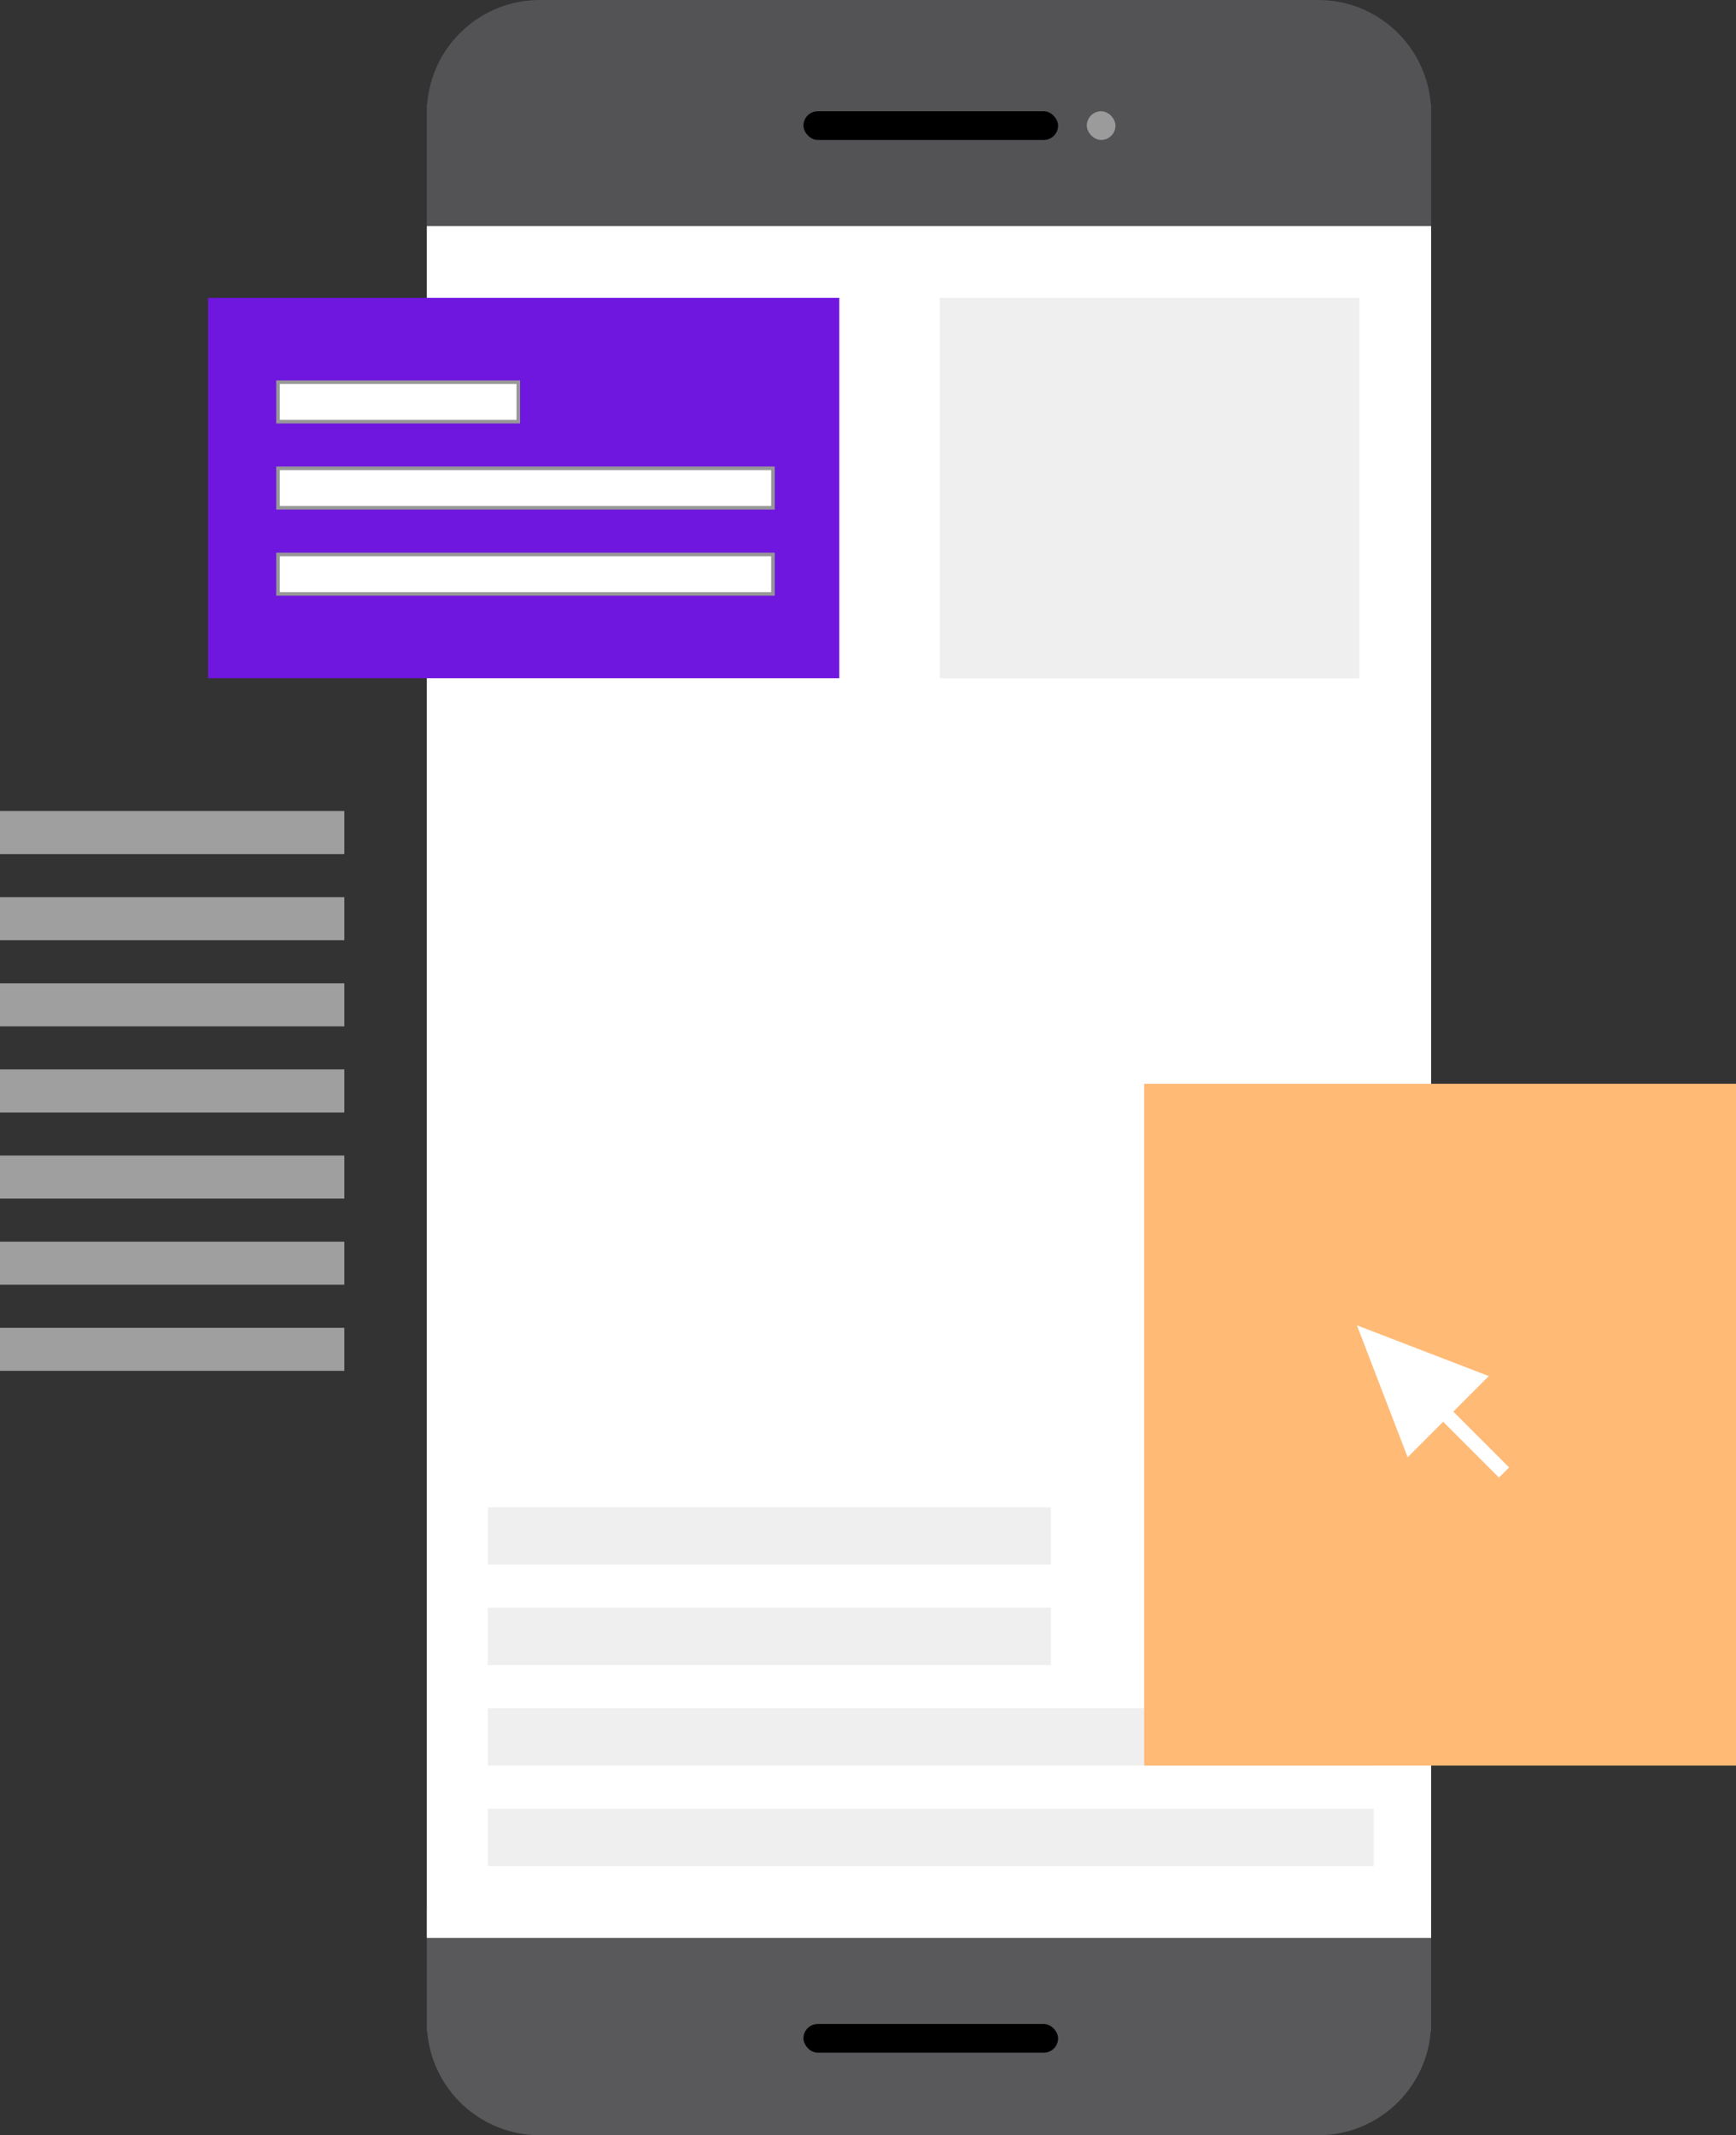
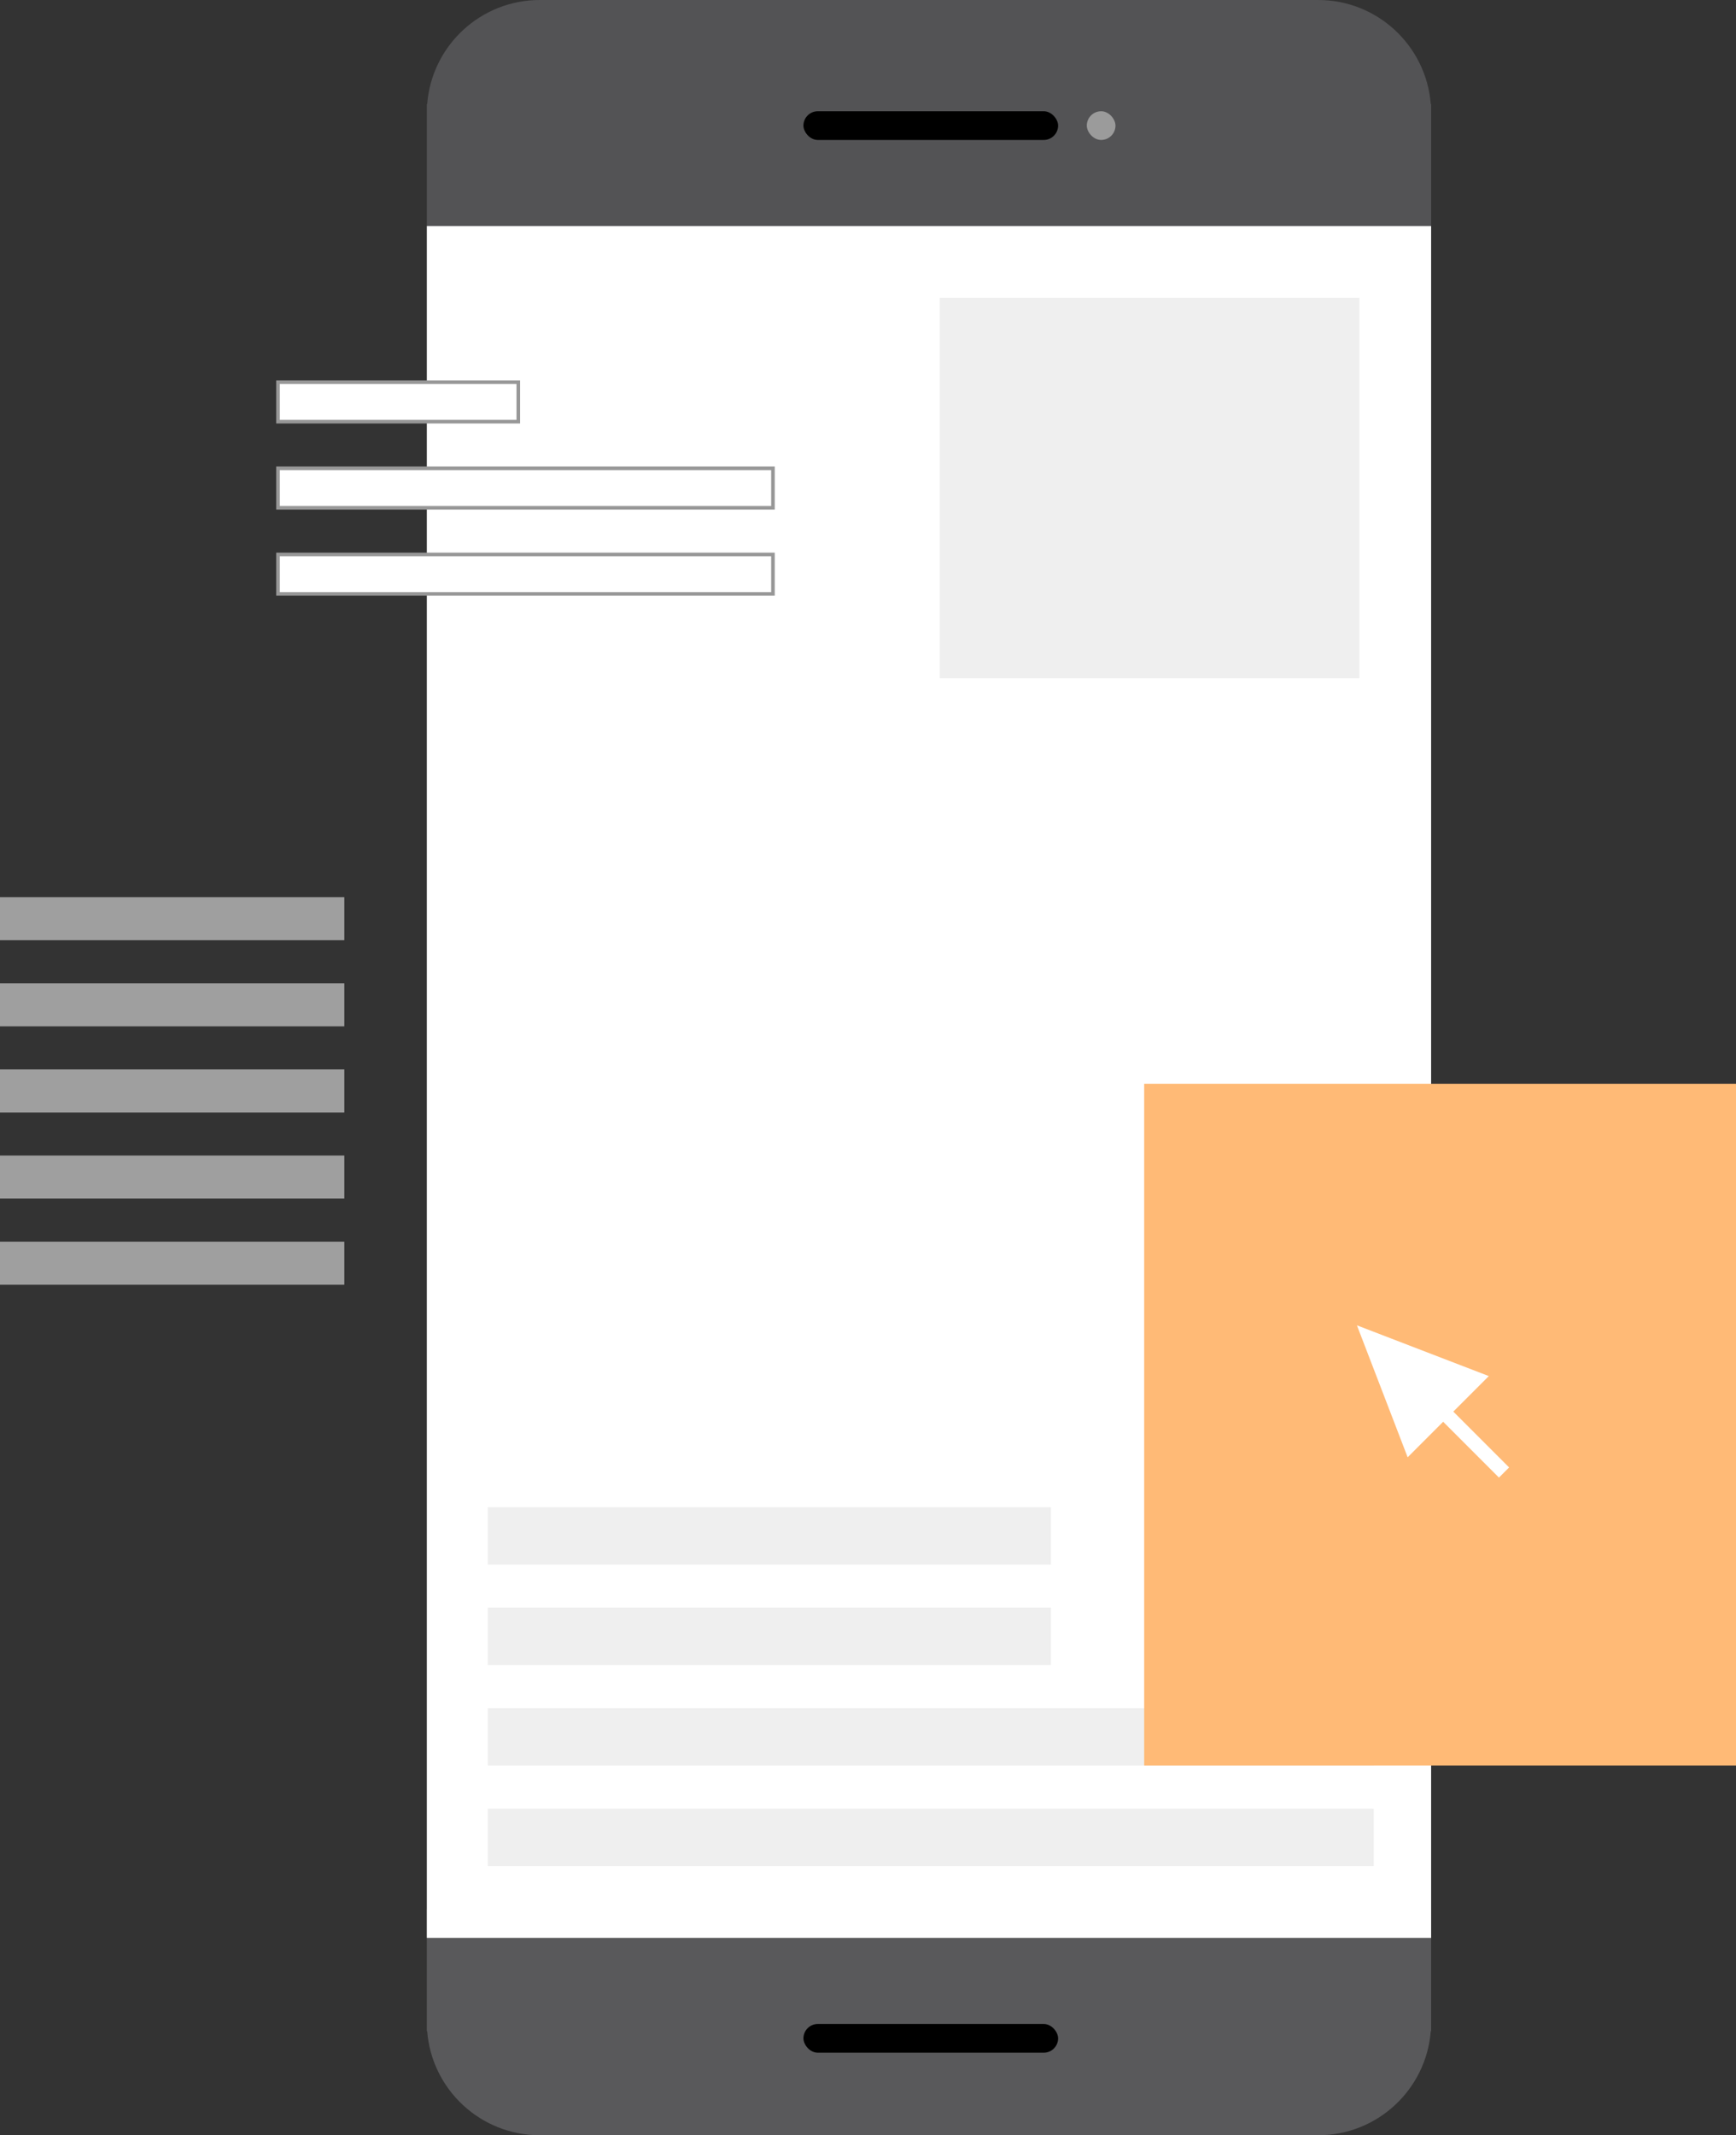
<svg xmlns="http://www.w3.org/2000/svg" xmlns:xlink="http://www.w3.org/1999/xlink" width="484px" height="595px" viewBox="0 0 484 595" version="1.1">
  <rect x="0" y="0" width="484" height="595" fill="#333333" stroke="none" />
  <title>illus</title>
  <desc>Created with Sketch.</desc>
  <defs>
    <rect id="path-1" x="141" y="232" width="145" height="154" />
    <mask id="mask-2" maskContentUnits="userSpaceOnUse" maskUnits="objectBoundingBox" x="-6" y="-6" width="157" height="166">
      <rect x="135" y="226" width="157" height="166" fill="white" />
      <use xlink:href="#path-1" fill="black" />
    </mask>
  </defs>
  <g id="Login" stroke="none" stroke-width="1" fill="none" fill-rule="evenodd">
    <g id="01b_login_splash" transform="translate(-61, -170)">
      <g id="illus" transform="translate(61, 170)">
        <path d="M119.098,29 C120.372,12.772 133.944,3.04120019e-15 150.5,0 L367.5,0 C384.056,-3.04120019e-15 397.628,12.772 398.902,29 L399,29 L399,63 L119,63 L119,29 L119.098,29 Z" id="Rectangle-Copy-4" fill="#535355" />
        <path d="M119.098,561 C120.372,544.772 133.944,532 150.5,532 L367.5,532 C384.056,532 397.628,544.772 398.902,561 L399,561 L399,595 L119,595 L119,561 L119.098,561 Z" id="Rectangle-Copy-5" fill="#59595B" transform="translate(259, 563.5) scale(1, -1) translate(-259, -563.5) " />
        <rect id="Rectangle-Copy" fill="#FFFFFF" x="119" y="63" width="280" height="477" />
-         <rect id="Rectangle" fill="#6F16DF" x="58" y="83" width="176" height="106" />
        <rect id="Rectangle" fill="#EFEFEF" x="136" y="476" width="247" height="16" />
        <rect id="Rectangle-Copy-11" fill="#EFEFEF" x="136" y="504" width="247" height="16" />
        <rect id="Rectangle-Copy-6" fill="#EFEFEF" x="136" y="420" width="157" height="16" />
        <rect id="Rectangle-Copy-9" fill="#EFEFEF" x="136" y="448" width="157" height="16" />
        <rect id="Rectangle-Copy-7" stroke="#979797" fill="#FFFFFF" x="77.5" y="106.5" width="67" height="11" />
-         <rect id="Rectangle-Copy-21" fill="#9F9F9F" x="0" y="226" width="96" height="12" />
        <rect id="Rectangle-Copy-23" fill="#9F9F9F" x="0" y="274" width="96" height="12" />
        <rect id="Rectangle-Copy-25" fill="#9F9F9F" x="0" y="322" width="96" height="12" />
        <rect id="Rectangle-Copy-22" fill="#9F9F9F" x="0" y="250" width="96" height="12" />
        <rect id="Rectangle-Copy-24" fill="#9F9F9F" x="0" y="298" width="96" height="12" />
        <rect id="Rectangle-Copy-26" fill="#9F9F9F" x="0" y="346" width="96" height="12" />
-         <rect id="Rectangle-Copy-27" fill="#9F9F9F" x="0" y="370" width="96" height="12" />
        <rect id="Rectangle-Copy-10" fill="#EFEFEF" x="262" y="83" width="117" height="106" />
        <rect id="Rectangle-Copy-7" stroke="#979797" fill="#FFFFFF" x="77.5" y="130.5" width="138" height="11" />
        <rect id="Rectangle-Copy-8" stroke="#979797" fill="#FFFFFF" x="77.5" y="154.5" width="138" height="11" />
        <rect id="Rectangle-Copy-14" fill="#FFBA76" x="319" y="302" width="165" height="190" />
        <use id="Rectangle-Copy-15" stroke="#FF8206" mask="url(#mask-2)" stroke-width="12" fill-opacity="0.2" fill="#FFBA76" stroke-linejoin="round" stroke-dasharray="24,32" xlink:href="#path-1" />
        <rect id="Rectangle" fill="#000000" x="224" y="31" width="71" height="8" rx="4" />
        <rect id="Rectangle-Copy-20" fill="#9B9B9B" x="303" y="31" width="8" height="8" rx="4" />
        <rect id="Rectangle-Copy-17" fill="#000000" x="224" y="564" width="71" height="8" rx="4" />
        <path d="M400.82,396.82 L400.82,418.82 L396.82,418.82 L396.82,396.82 L382.82,396.82 L398.82,360.82 L414.82,396.82 L400.82,396.82 Z" id="Triangle-2" fill="#FFFFFF" transform="translate(398.82, 389.82) rotate(-45) translate(-398.82, -389.82) " />
      </g>
    </g>
  </g>
</svg>